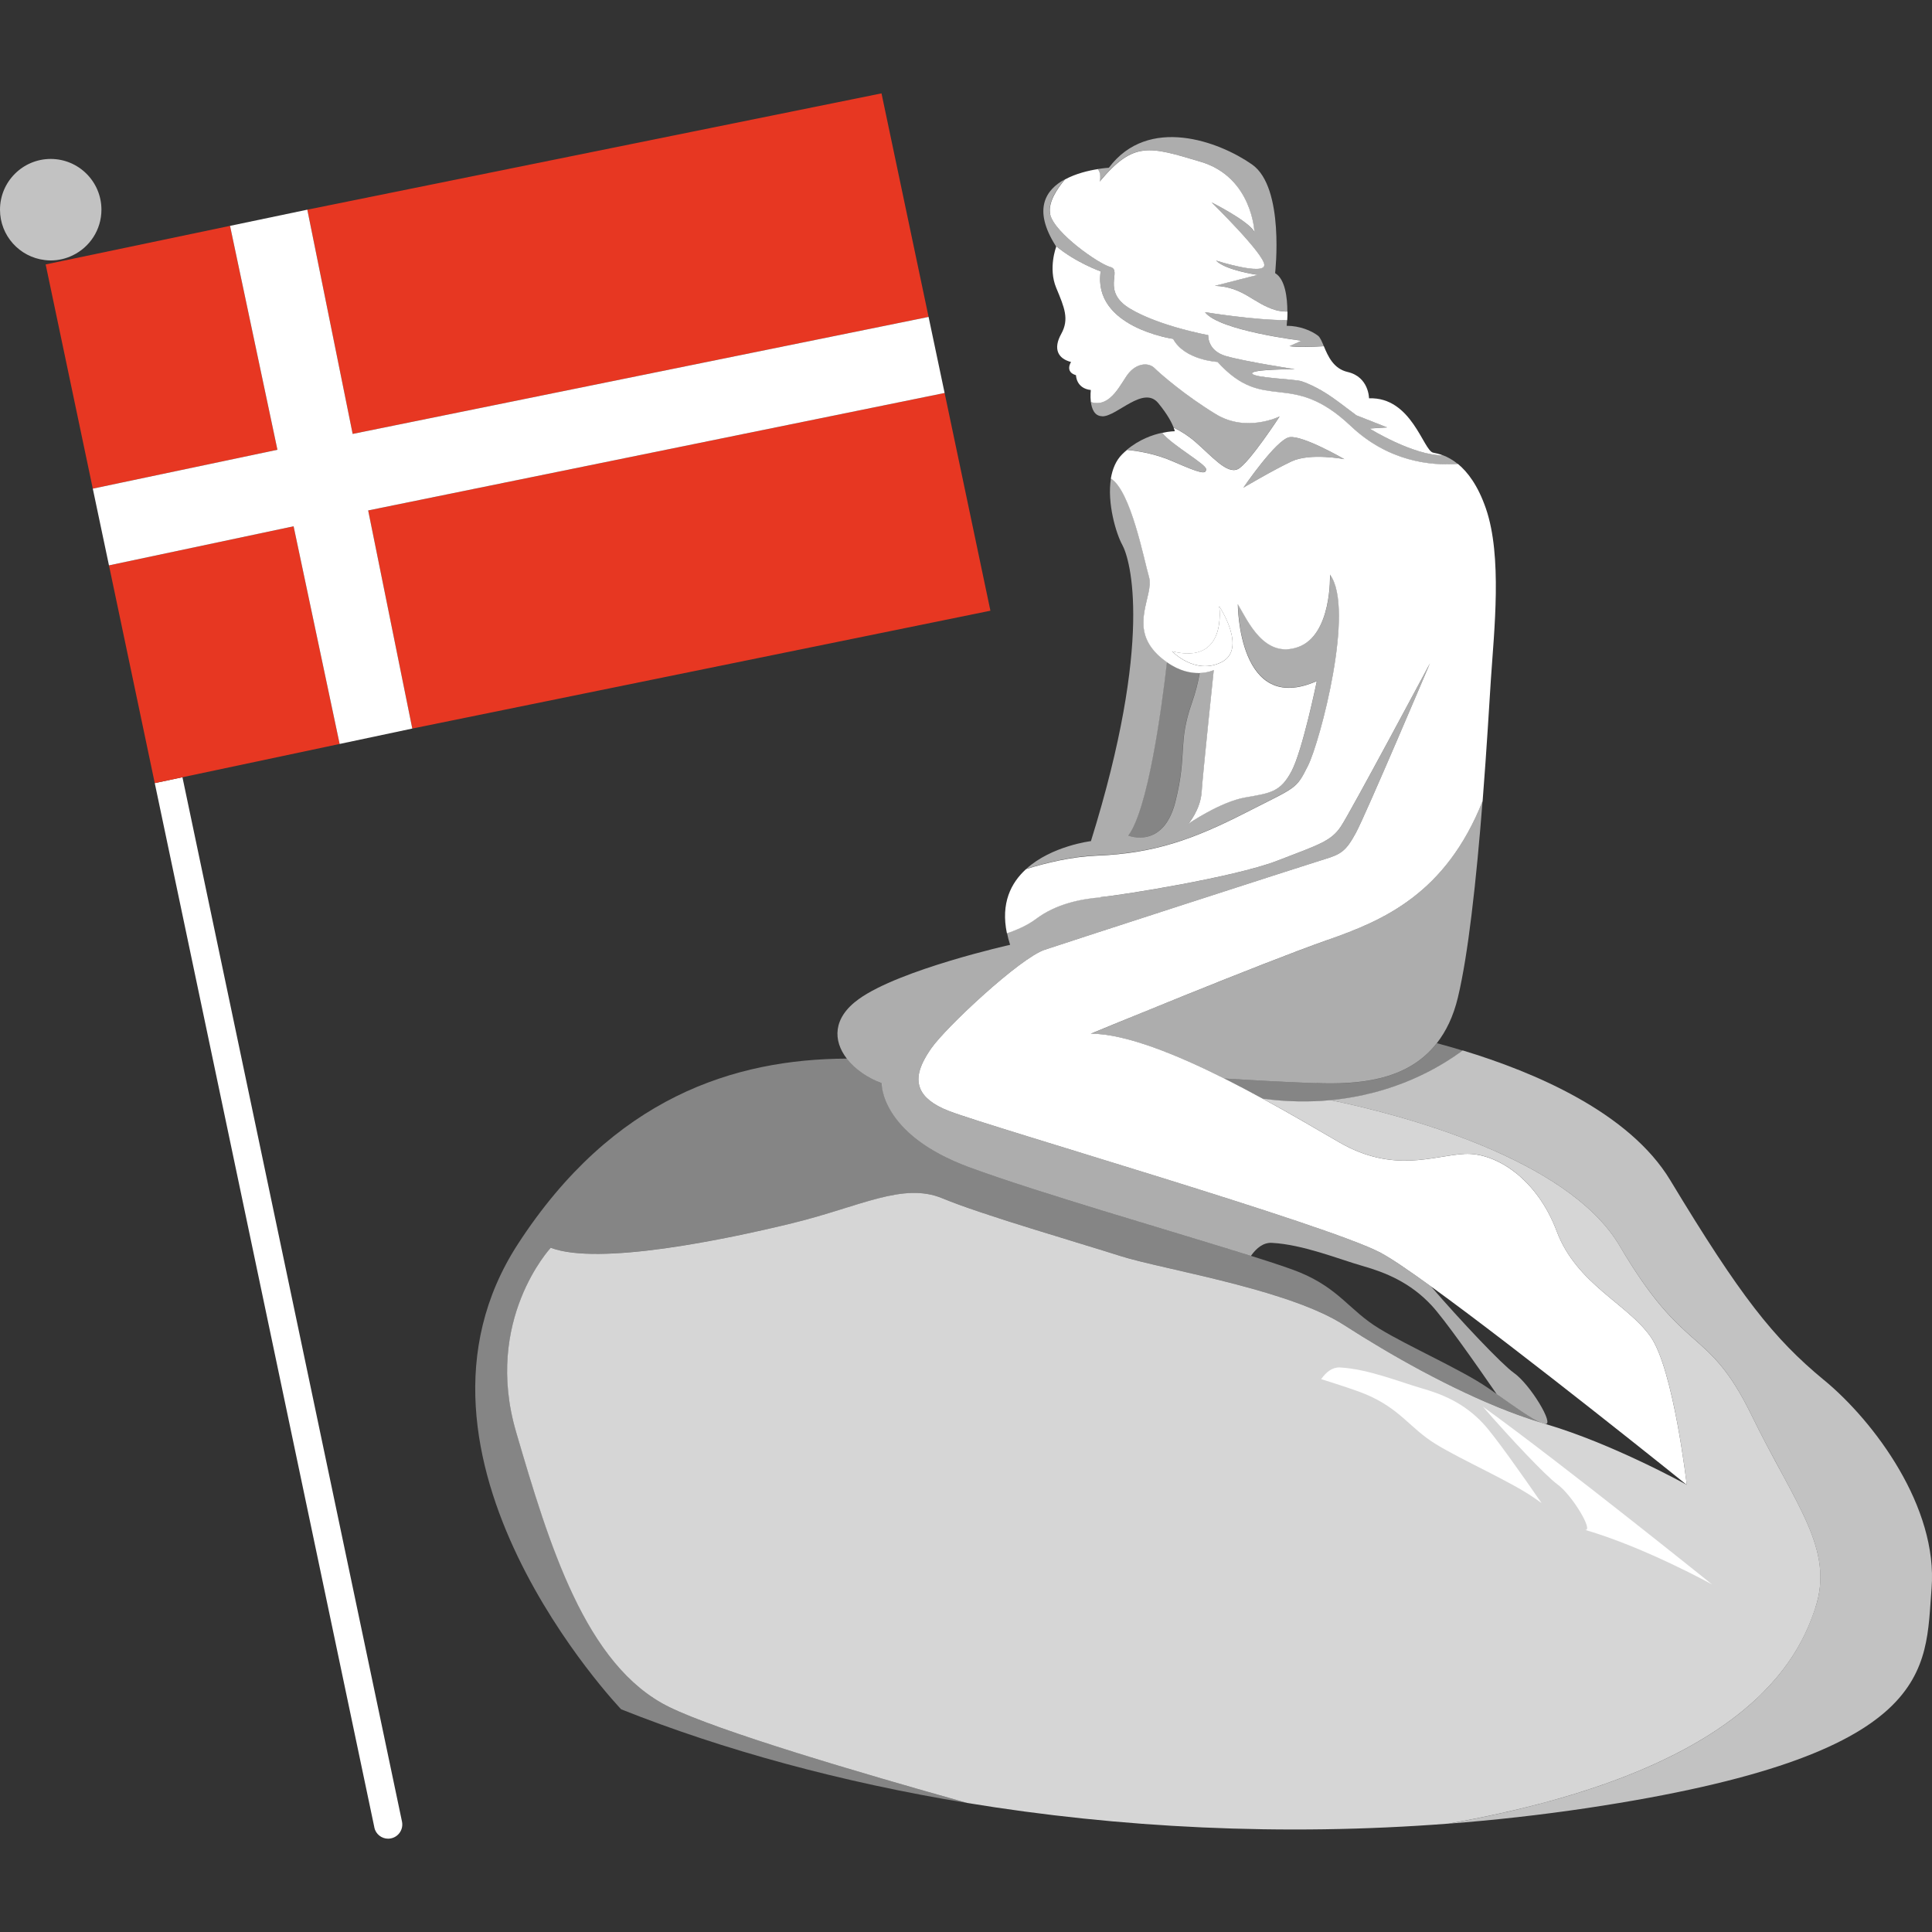
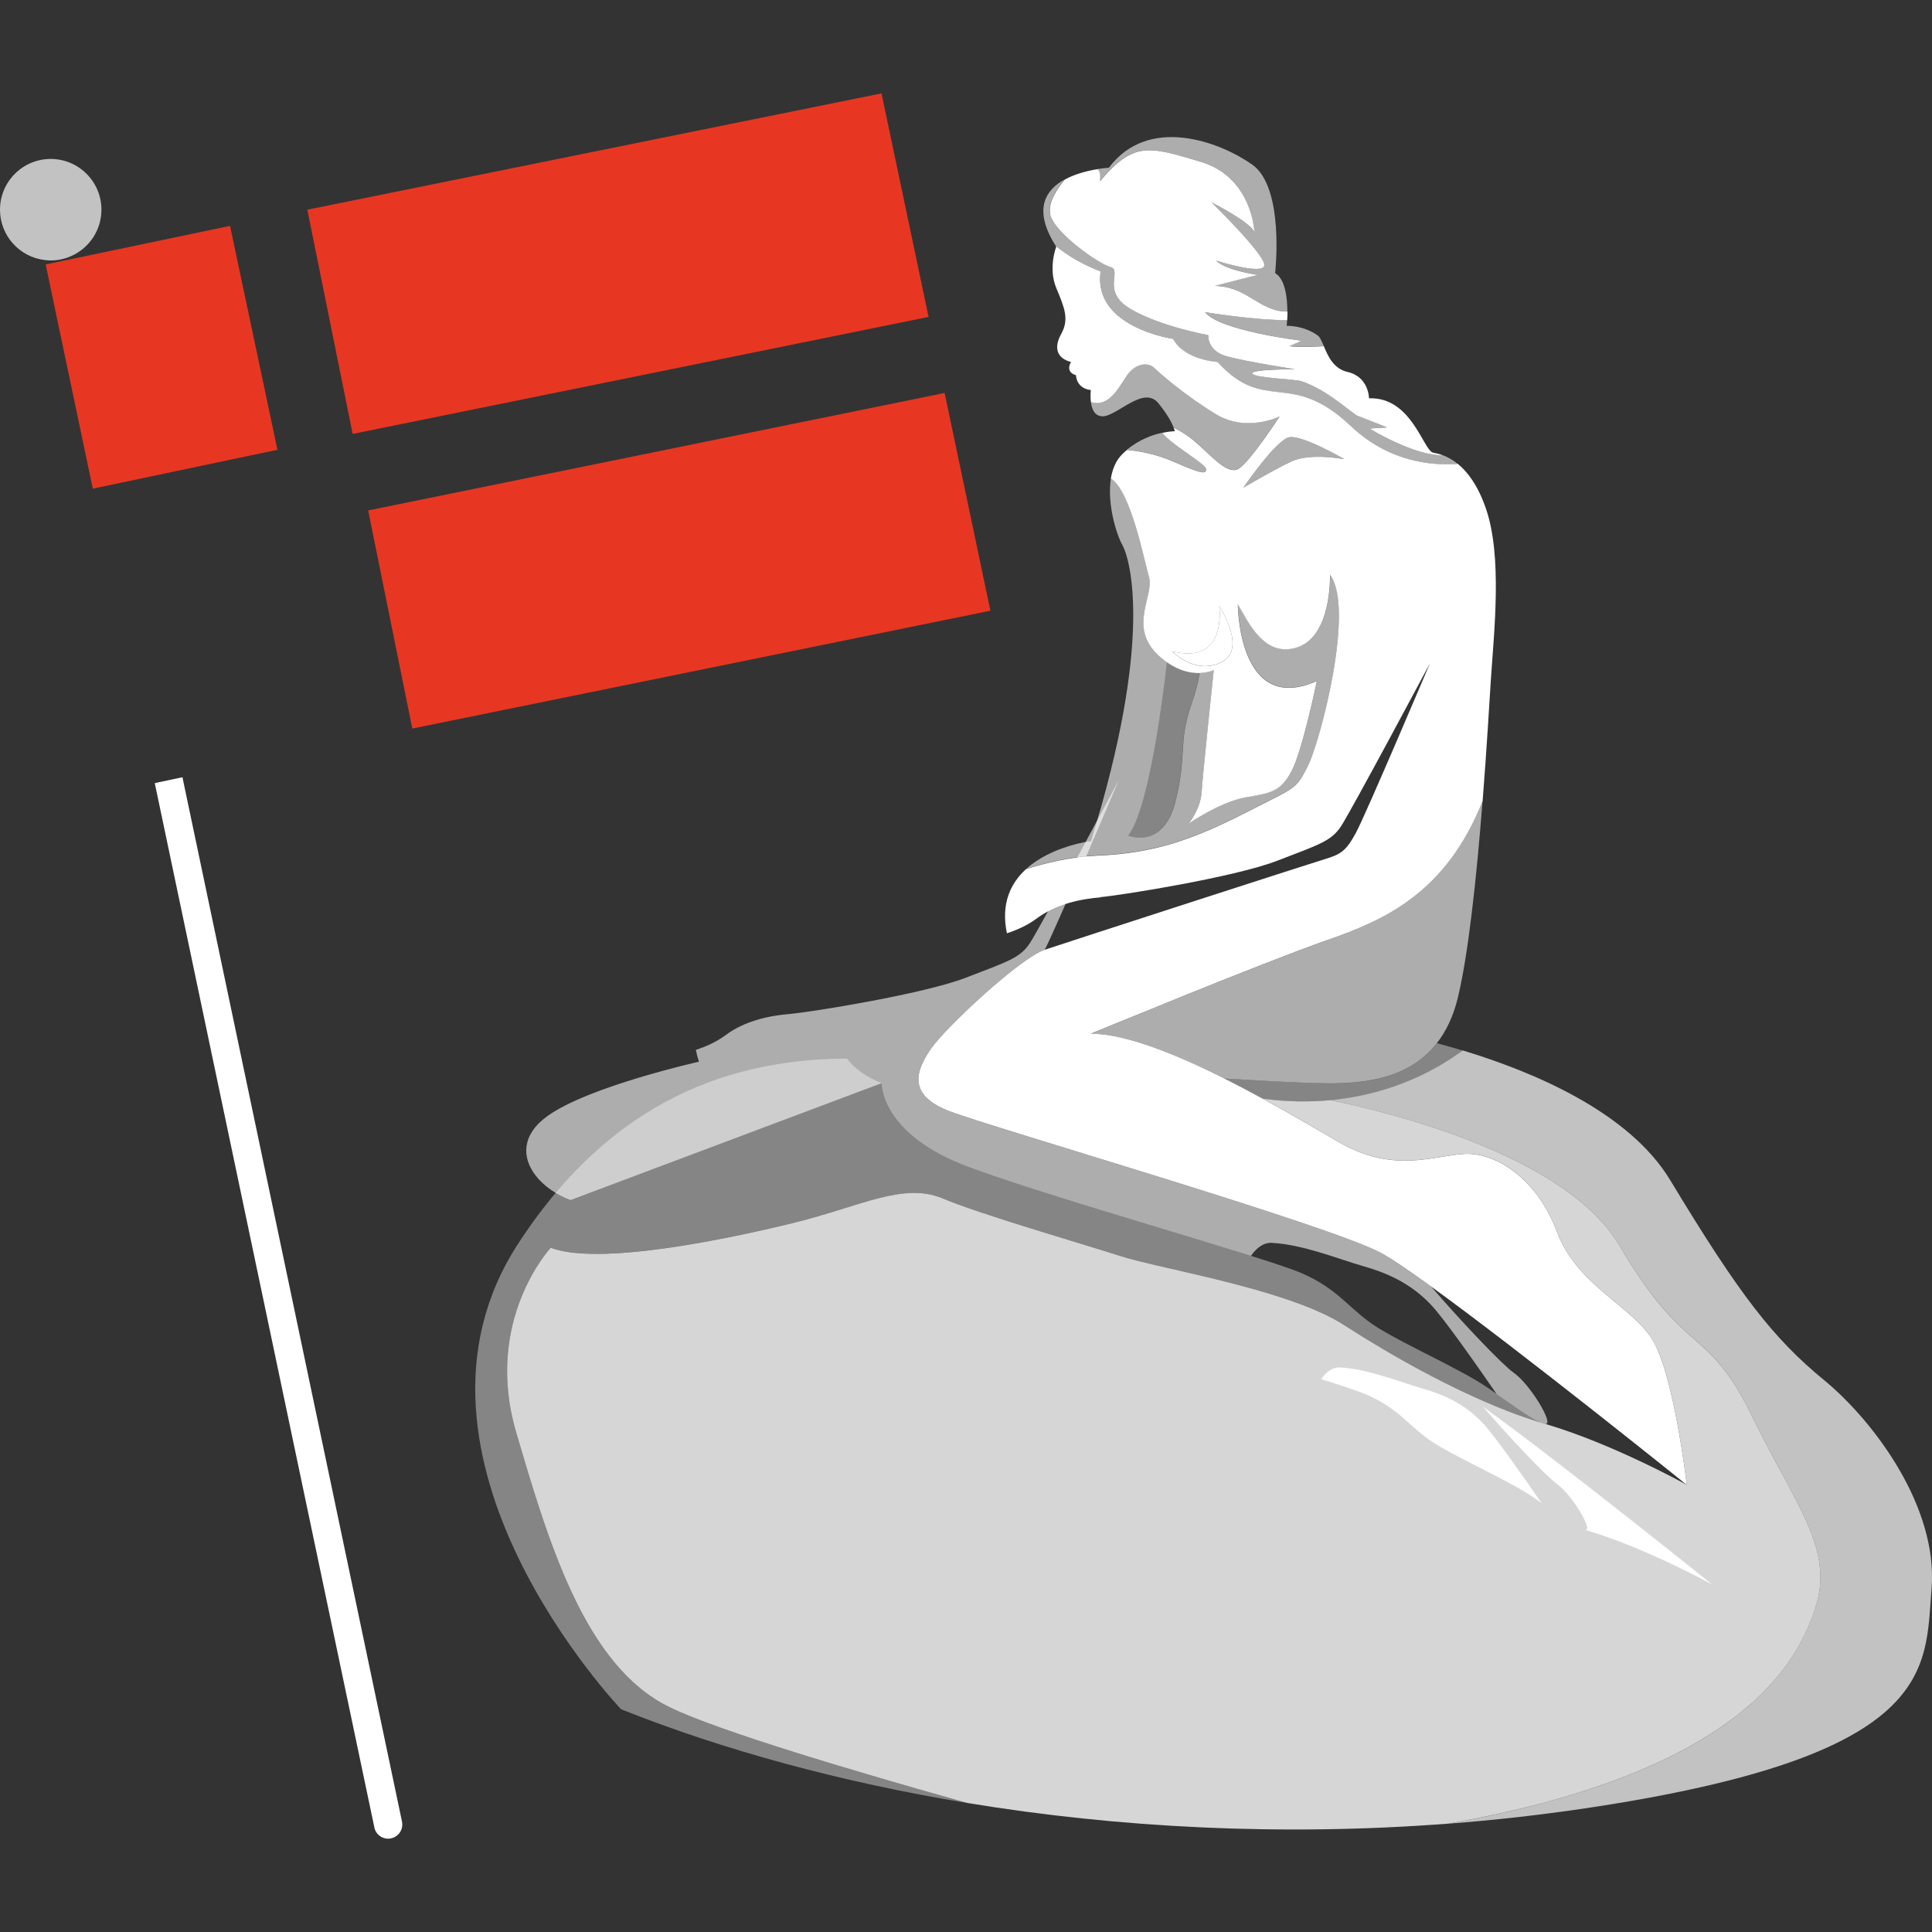
<svg xmlns="http://www.w3.org/2000/svg" viewBox="0 0 300 300">
  <rect x="0" y="0" width="300" height="300" fill="#333333" stroke="none" />
  <g fill="#fff">
-     <path d="m 41.04 74.83 c -.92 .44 -1.94 .7 -3.03 .7 -.28 0 -.55 -.02 -.83 -.05 l .13 .61 3.82 -.8 -.1 -.45 z" />
    <path d="m 241.78 230.45 c 2.29 1.61 5.73 7.34 4.36 7.11 9.4 2.75 19.72 8.48 19.72 8.48 s -22.85 -18.4 -35.6 -27.62 c 4.07 4.72 9.88 10.87 11.53 12.03 z" />
    <path d="m 220.68 215.55 c -3.21 -.92 -8.25 -2.98 -12.61 -3.21 -1.17 -.06 -2.13 .69 -2.92 1.81 3.14 .99 5.57 1.79 6.82 2.31 5.5 2.29 6.88 5.27 11.01 7.8 4.13 2.52 11.46 5.73 15.13 8.25 .43 .3 .85 .59 1.26 .88 -3.11 -4.51 -7.29 -10.44 -9.06 -12.34 -2.98 -3.21 -6.42 -4.59 -9.63 -5.5 z" />
    <path d="m 182.16 52.64 c 1.79 3.32 6.9 3.58 6.9 3.58 7.41 8.18 11.25 1.02 20.71 9.97 5.82 5.51 12.41 6.17 16.62 5.87 -.84 -.69 -1.65 -1.11 -2.34 -1.37 -4.64 .05 -11.39 -4.16 -11.39 -4.16 l 2.73 -.17 -4.77 -1.88 -2.73 -2.05 c -2.73 -2.05 -4.77 -2.9 -5.79 -3.24 s -7.33 -.51 -7.67 -1.19 6.65 -.68 6.65 -.68 -7.84 -1.19 -10.74 -2.05 c -2.9 -.85 -2.73 -3.24 -2.73 -3.24 s -7.5 -1.36 -12.1 -4.09 -1.19 -5.97 -3.07 -6.48 -8.69 -5.28 -9.37 -8.18 c -.43 -1.81 1.08 -4.03 2.27 -5.43 -2.96 1.61 -5.01 4.64 -1.42 10.31 3.1 2.61 6.99 3.98 6.99 3.98 -1.28 8.69 11.25 10.48 11.25 10.48 z" opacity=".6" />
    <path d="m 187.1 48.46 c 2.22 2.9 15 4.43 15 4.43 l -1.88 .85 c 1.16 .19 3.51 .11 5.34 .01 -.31 -.75 -.57 -1.37 -.91 -1.63 -1.02 -.77 -2.81 -1.53 -4.86 -1.53 0 0 .04 -.35 .07 -.89 -5.03 .03 -12.77 -1.24 -12.77 -1.24 z" opacity=".6" />
    <path d="m 170.74 28.18 c 5.28 -6.31 7.67 -5.45 15.68 -3.07 8.01 2.39 8.35 10.91 8.35 10.91 -.85 -1.71 -6.65 -4.6 -6.65 -4.6 s 8.18 8.01 8.18 9.71 -7.5 -.68 -7.5 -.68 c 1.53 1.53 6.48 2.22 6.48 2.22 l -6.65 1.7 c 4.43 .17 5.97 2.73 9.37 3.75 .63 .19 1.27 .25 1.9 .25 0 -2.08 -.31 -5.01 -1.9 -5.96 0 0 1.53 -13.29 -3.58 -16.87 s -16.11 -7.67 -22.24 .51 c 0 0 -.71 .04 -1.75 .2 .62 .69 .3 1.93 .3 1.93 z" opacity=".6" />
    <path d="m 281.86 249.74 c 3.07 -9.2 -3.07 -16.02 -9.89 -30 s -10.23 -8.86 -20.45 -26.25 c -8.08 -13.74 -34.25 -20.45 -44.87 -22.66 -3.21 .31 -6.73 .28 -10.54 -.22 4.73 2.58 8.97 5.1 11.87 6.77 8.44 4.86 14.57 2.05 19.43 1.79 s 11.25 3.84 14.32 12.02 10.99 11.25 14.57 16.36 5.62 23.01 5.62 23.01 -11.5 -6.39 -21.99 -9.46 c -.23 -.07 -.46 -.14 -.68 -.21 -1.64 -.5 -3.31 -1.08 -5 -1.73 -8.95 -3.45 -18.35 -8.77 -25.51 -13.39 -3.99 -2.58 -10.31 -4.63 -16.59 -6.28 -7.39 -1.95 -14.73 -3.35 -18.18 -4.46 -6.39 -2.05 -21.47 -6.39 -27.61 -8.95 s -12.78 1.28 -23.26 3.84 -30.17 6.65 -37.58 3.83 c 0 0 -10.48 11.25 -5.37 28.63 s 10.74 36.3 23.78 42.69 c 7.54 3.7 29.26 10.13 46.25 14.89 23.49 3.87 48.95 5.19 74.73 3.21 46.31 -8.19 54.35 -25.62 56.96 -33.44 z" opacity=".8" />
-     <path d="m 136.91 168.19 s -.26 7.93 13.55 13.04 c 10.67 3.95 31.87 10.04 43.78 13.78 .89 -1.25 1.96 -2.09 3.26 -2.02 4.86 .26 10.48 2.56 14.06 3.58 s 7.41 2.56 10.74 6.14 c 1.97 2.12 6.63 8.73 10.1 13.76 2.93 2.05 5.36 3.82 6.85 4.43 .23 .07 .46 .15 .68 .21 1.53 .26 -2.3 -6.14 -4.86 -7.93 -1.84 -1.29 -8.32 -8.15 -12.85 -13.41 -3.46 -2.5 -6.26 -4.4 -7.85 -5.25 -8.18 -4.35 -60.33 -19.43 -66.98 -21.99 -5.15 -1.98 -5.38 -4.73 -4.16 -7.41 .36 -.78 .83 -1.55 1.35 -2.3 2.3 -3.32 13.81 -14.06 17.64 -15.34 s 40.9 -13.29 43.46 -14.06 3.32 -1.28 4.86 -4.09 c 1.53 -2.81 11.5 -26.33 11.5 -26.33 s -12.27 23.01 -13.81 25.31 c -1.53 2.3 -3.32 2.81 -9.97 5.37 s -24.29 5.37 -27.35 5.62 c -3.07 .26 -6.9 1.02 -9.97 3.32 -1.4 1.05 -3.12 1.78 -4.57 2.26 .12 .59 .27 1.19 .48 1.83 0 0 -17.13 3.83 -23.52 8.44 -4.05 2.92 -3.99 6.44 -1.84 9.23 1.24 1.61 3.17 2.97 5.42 3.81 z" opacity=".6" />
+     <path d="m 136.91 168.19 s -.26 7.93 13.55 13.04 c 10.67 3.95 31.87 10.04 43.78 13.78 .89 -1.25 1.96 -2.09 3.26 -2.02 4.86 .26 10.48 2.56 14.06 3.58 s 7.41 2.56 10.74 6.14 c 1.97 2.12 6.63 8.73 10.1 13.76 2.93 2.05 5.36 3.82 6.85 4.43 .23 .07 .46 .15 .68 .21 1.53 .26 -2.3 -6.14 -4.86 -7.93 -1.84 -1.29 -8.32 -8.15 -12.85 -13.41 -3.46 -2.5 -6.26 -4.4 -7.85 -5.25 -8.18 -4.35 -60.33 -19.43 -66.98 -21.99 -5.15 -1.98 -5.38 -4.73 -4.16 -7.41 .36 -.78 .83 -1.55 1.35 -2.3 2.3 -3.32 13.81 -14.06 17.64 -15.34 c 1.53 -2.81 11.5 -26.33 11.5 -26.33 s -12.27 23.01 -13.81 25.31 c -1.53 2.3 -3.32 2.81 -9.97 5.37 s -24.29 5.37 -27.35 5.62 c -3.07 .26 -6.9 1.02 -9.97 3.32 -1.4 1.05 -3.12 1.78 -4.57 2.26 .12 .59 .27 1.19 .48 1.83 0 0 -17.13 3.83 -23.52 8.44 -4.05 2.92 -3.99 6.44 -1.84 9.23 1.24 1.61 3.17 2.97 5.42 3.81 z" opacity=".6" />
    <path d="m 170.91 139.3 c 3.07 -.26 20.71 -3.07 27.35 -5.62 6.65 -2.56 8.44 -3.07 9.97 -5.37 s 13.81 -25.31 13.81 -25.31 -9.97 23.52 -11.5 26.33 -2.3 3.32 -4.86 4.09 -39.63 12.78 -43.46 14.06 -15.34 12.02 -17.64 15.34 c -.52 .75 -.99 1.52 -1.35 2.3 -1.22 2.68 -.99 5.43 4.16 7.41 6.65 2.56 58.8 17.64 66.98 21.99 1.6 .85 4.4 2.75 7.85 5.25 14.22 10.29 39.7 30.8 39.7 30.8 s -2.05 -17.9 -5.62 -23.01 c -3.58 -5.11 -11.5 -8.18 -14.57 -16.36 s -9.46 -12.27 -14.32 -12.02 c -4.86 .26 -10.99 3.07 -19.43 -1.79 -2.9 -1.67 -7.14 -4.19 -11.87 -6.77 -1.94 -1.06 -3.96 -2.13 -6.01 -3.16 -3.66 -1.84 -7.4 -3.53 -10.9 -4.79 -3.66 -1.31 -7.06 -2.16 -9.82 -2.16 0 0 26.59 -10.99 36.81 -14.57 8.6 -3.01 18.28 -7.11 24.03 -21.55 .65 -8.24 1.06 -15.52 1.28 -18.84 .51 -7.67 1.79 -19.17 -.77 -26.59 -1.24 -3.6 -2.85 -5.69 -4.34 -6.92 -4.21 .3 -10.8 -.36 -16.62 -5.87 -9.46 -8.95 -13.29 -1.79 -20.71 -9.97 0 0 -5.11 -.26 -6.9 -3.58 0 0 -12.53 -1.79 -11.25 -10.48 0 0 -3.89 -1.37 -6.99 -3.98 .03 .05 .06 .1 .09 .15 0 0 -1.28 3.32 0 6.39 s 2.05 4.86 .77 7.16 -.51 3.83 1.53 4.35 c 0 0 -1.02 1.53 .77 2.05 0 0 0 2.05 2.3 2.3 0 0 -.11 .91 .01 1.87 3.19 1.03 4.77 -3.26 5.96 -4.59 1.36 -1.53 3.07 -1.53 3.92 -.68 s 4.77 4.26 9.54 7.16 9.89 .34 9.89 .34 -4.77 7.33 -6.48 8.18 -4.09 -2.05 -6.65 -4.26 c -1.04 -.9 -2.28 -1.69 -3.33 -2.18 .14 .36 .18 .56 .18 .56 s -.79 0 -1.96 .26 c 1.55 1.93 6.82 4.84 6.82 5.63 0 .85 -.85 .68 -5.11 -1.19 -2.79 -1.23 -5.58 -1.65 -7.17 -1.8 -.26 .21 -.51 .44 -.76 .69 -.98 .98 -1.5 2.3 -1.75 3.75 3.09 1.89 5.12 12.52 5.92 15.26 .85 2.9 -3.24 7.67 1.36 12.1 .48 .46 .95 .83 1.41 1.16 1.98 1.41 3.78 1.73 5.1 1.69 1.34 -.05 2.19 -.46 2.19 -.46 s -1.71 16.19 -1.88 18.92 -2.05 4.94 -2.05 4.94 4.94 -3.41 8.86 -4.09 5.45 -.85 7.16 -4.09 3.92 -13.98 3.92 -13.98 c -12.27 5.45 -12.27 -11.93 -12.27 -11.93 1.53 2.56 4.09 8.52 9.37 6.65 5.28 -1.88 4.94 -11.25 4.94 -11.25 3.92 5.28 -1.53 25.91 -3.41 29.66 s -1.7 3.24 -9.72 7.33 c -8.01 4.09 -14.15 6.31 -23.01 6.65 -3.89 .15 -7.84 1.09 -11.05 2.09 -2.37 2.15 -3.95 5.32 -2.98 9.97 1.46 -.48 3.17 -1.21 4.57 -2.26 3.07 -2.3 6.9 -3.07 9.97 -3.32 z m 18.75 -36.47 c -4.09 2.05 -7.67 -1.7 -7.67 -1.7 8.69 2.22 7.33 -6.99 7.33 -6.99 s 4.43 6.65 .34 8.69 z m 10.91 -31.19 c -2.9 1.36 -7.5 4.09 -7.5 4.09 s 5.11 -7.5 7.16 -7.84 8.52 3.41 8.52 3.41 -5.28 -1.02 -8.18 .34 z" />
    <path d="m 80.16 222.38 c -5.11 -17.38 5.37 -28.63 5.37 -28.63 7.41 2.81 27.1 -1.28 37.58 -3.83 10.48 -2.56 17.13 -6.39 23.26 -3.84 6.14 2.56 21.22 6.9 27.61 8.95 3.46 1.11 10.8 2.51 18.18 4.46 6.28 1.65 12.59 3.7 16.59 6.28 7.15 4.63 16.56 9.95 25.51 13.39 1.69 .65 3.36 1.23 5 1.73 -1.49 -.61 -3.92 -2.38 -6.85 -4.43 -.46 -.32 -.93 -.65 -1.41 -.98 -4.09 -2.81 -12.27 -6.39 -16.87 -9.2 s -6.14 -6.14 -12.27 -8.69 c -1.39 -.58 -4.1 -1.48 -7.6 -2.58 -11.92 -3.74 -33.11 -9.83 -43.78 -13.78 -13.81 -5.11 -13.55 -13.04 -13.55 -13.04 -2.25 -.84 -4.18 -2.2 -5.42 -3.81 -17.51 .07 -36.31 6.04 -51.08 28.78 -21.47 33.06 16.02 72.26 16.02 72.26 15.89 6.33 34.14 11.32 53.75 14.55 -16.99 -4.77 -38.71 -11.2 -46.25 -14.89 -13.04 -6.39 -18.66 -25.31 -23.78 -42.69 z" opacity=".4" />
    <path d="m 283.22 214.29 c -7.84 -6.48 -12.95 -12.95 -23.86 -31.02 -6.36 -10.54 -21.07 -16.78 -32.23 -20.16 -3.86 2.86 -10.78 6.79 -20.48 7.72 10.62 2.21 36.79 8.92 44.87 22.66 10.23 17.38 13.64 12.27 20.45 26.25 6.82 13.98 12.95 20.79 9.89 30 -2.61 7.82 -10.64 25.25 -56.96 33.44 7.16 -.55 14.34 -1.35 21.51 -2.42 54.54 -8.18 52.49 -21.47 53.52 -34.09 1.02 -12.61 -8.86 -25.91 -16.7 -32.38 z" opacity=".7" />
    <path d="m 204.4 168.19 c -.59 -.02 -1.24 -.04 -1.92 -.07 -3.47 -.14 -8.06 -.4 -12.38 -.65 2.05 1.03 4.07 2.1 6.01 3.16 3.81 .5 7.33 .52 10.54 .22 9.7 -.93 16.62 -4.86 20.48 -7.72 -1.4 -.42 -2.75 -.81 -4.01 -1.14 -4.67 5.98 -12.44 6.41 -18.72 6.22 z" opacity=".4" />
    <path d="m 206.19 145.95 c -10.23 3.58 -36.81 14.57 -36.81 14.57 2.76 0 6.16 .85 9.82 2.16 3.51 1.26 7.24 2.95 10.9 4.79 4.32 .26 8.91 .51 12.38 .65 .69 .03 1.33 .05 1.92 .07 6.28 .2 14.06 -.23 18.72 -6.22 1.41 -1.81 2.55 -4.11 3.26 -7.08 .81 -3.37 1.51 -7.85 2.11 -12.77 .7 -5.68 1.27 -11.94 1.72 -17.73 -5.75 14.45 -15.43 18.54 -24.03 21.55 z" opacity=".6" />
    <path d="m 163.07 33.29 c .68 2.9 7.5 7.67 9.37 8.18 1.88 .51 -1.53 3.75 3.07 6.48 s 12.1 4.09 12.1 4.09 -.17 2.39 2.73 3.24 10.74 2.05 10.74 2.05 -6.99 0 -6.65 .68 6.65 .85 7.67 1.19 3.07 1.19 5.79 3.24 l 2.73 2.05 4.77 1.88 -2.73 .17 s 6.75 4.2 11.39 4.16 c -.61 -.23 -1.13 -.34 -1.5 -.41 -1.53 -.26 -3.32 -8.69 -9.97 -8.44 0 0 0 -3.32 -3.32 -4.09 -2.22 -.51 -3.07 -2.5 -3.69 -4 -1.83 .11 -4.18 .19 -5.34 -.01 l 1.88 -.85 s -12.78 -1.53 -15 -4.43 c 0 0 7.74 1.27 12.77 1.24 .02 -.37 .04 -.82 .04 -1.33 -.63 0 -1.27 -.06 -1.9 -.25 -3.41 -1.02 -4.94 -3.58 -9.37 -3.75 l 6.65 -1.7 s -4.94 -.68 -6.48 -2.22 c 0 0 7.5 2.39 7.5 .68 s -8.18 -9.71 -8.18 -9.71 5.8 2.9 6.65 4.6 c 0 0 -.34 -8.52 -8.35 -10.91 s -10.4 -3.24 -15.68 3.07 c 0 0 .32 -1.24 -.3 -1.93 -1.4 .22 -3.4 .68 -5.1 1.61 -1.19 1.4 -2.7 3.62 -2.27 5.43 z" />
    <path d="m 200.23 67.89 c -2.05 .34 -7.16 7.84 -7.16 7.84 s 4.6 -2.73 7.5 -4.09 8.18 -.34 8.18 -.34 -6.48 -3.75 -8.52 -3.41 z" opacity=".6" />
    <path d="m 181.99 101.12 s 3.58 3.75 7.67 1.7 -.34 -8.69 -.34 -8.69 1.36 9.2 -7.33 6.99 z" />
    <path d="m 171.17 64.65 c 2.3 0 6.39 -4.86 8.69 -2.05 1.5 1.83 2.12 3.11 2.38 3.78 1.05 .49 2.29 1.28 3.33 2.18 2.56 2.22 4.94 5.11 6.65 4.26 s 6.48 -8.18 6.48 -8.18 -5.11 2.56 -9.89 -.34 c -4.77 -2.9 -8.69 -6.31 -9.54 -7.16 s -2.56 -.85 -3.92 .68 c -1.19 1.33 -2.76 5.63 -5.96 4.59 .14 1.08 .56 2.22 1.78 2.22 z" opacity=".6" />
    <path d="m 193.41 126.18 c 8.01 -4.09 7.84 -3.58 9.72 -7.33 s 7.33 -24.37 3.41 -29.66 c 0 0 .34 9.37 -4.94 11.25 s -7.84 -4.09 -9.37 -6.65 c 0 0 0 17.38 12.27 11.93 0 0 -2.22 10.74 -3.92 13.98 s -3.24 3.41 -7.16 4.09 -8.86 4.09 -8.86 4.09 1.88 -2.22 2.05 -4.94 1.88 -18.92 1.88 -18.92 -.84 .42 -2.19 .46 c -.26 1.45 -.65 3.03 -1.22 4.65 -2.22 6.31 -.68 7.84 -2.56 15.34 s -7.33 5.28 -7.33 5.28 c 3.03 -4.04 5.13 -19.32 6.01 -26.96 -.46 -.33 -.93 -.7 -1.41 -1.16 -4.6 -4.43 -.51 -9.2 -1.36 -12.1 -.81 -2.74 -2.83 -13.37 -5.92 -15.26 -.64 3.86 .82 8.64 1.75 10.32 1.28 2.3 4.86 14.83 -4.86 46.02 0 0 -6.09 .73 -10.03 4.3 3.21 -1 7.16 -1.94 11.05 -2.09 8.86 -.34 15 -2.56 23.01 -6.65 z" opacity=".6" />
    <path d="m 182.16 71.64 c 4.26 1.88 5.11 2.05 5.11 1.19 0 -.78 -5.27 -3.7 -6.82 -5.63 -1.47 .32 -3.55 1.03 -5.46 2.64 1.59 .15 4.38 .57 7.17 1.8 z" opacity=".6" />
    <path d="m 182.5 124.47 c 1.88 -7.5 .34 -9.03 2.56 -15.34 .57 -1.62 .96 -3.2 1.22 -4.65 -1.32 .05 -3.12 -.27 -5.1 -1.69 -.88 7.63 -2.98 22.91 -6.01 26.96 0 0 5.45 2.22 7.33 -5.28 z" opacity=".4" />
    <path d="m 58.12 283.76 c .22 1.04 1.13 1.75 2.15 1.75 .15 0 .3 -.02 .45 -.05 1.19 -.25 1.95 -1.42 1.7 -2.61 l -34.09 -162.16 -4.3 .91 34.1 162.16 z" />
  </g>
  <g fill="#e73722">
    <path d="m 64.02 113.13 l 89.77 -18.3 -7.11 -33.81 -89.51 18.24 z" />
    <path d="m 144.19 49.21 l -7.31 -34.71 -89.16 18.06 7.04 34.82 z" />
-     <path d="m 45.59 81.72 l -24.37 5.16 -4.3 .91 7.11 33.81 4.3 -.91 24.41 -5.17 z" />
    <path d="m 35.72 35.07 l -24.32 5.09 -4.31 .9 7.32 34.82 4.31 -.91 24.36 -5.13 z" />
  </g>
  <g fill="#fff">
-     <path d="m 146.68 61.02 l -2.49 -11.81 -89.43 18.17 -7.04 -34.82 -12 2.51 7.36 34.77 -24.36 5.13 -4.31 .91 2.51 11.91 4.3 -.91 24.37 -5.16 7.15 33.8 11.28 -2.39 -6.85 -33.87 z" />
    <path d="m 7.88 24.68 c -4.35 0 -7.88 3.53 -7.88 7.88 0 4.04 3.04 7.36 6.95 7.82 .31 .04 .61 .06 .93 .06 1.23 0 2.38 -.29 3.41 -.79 2.64 -1.27 4.46 -3.97 4.46 -7.09 0 -4.35 -3.53 -7.88 -7.88 -7.88 z" opacity=".7" />
  </g>
</svg>